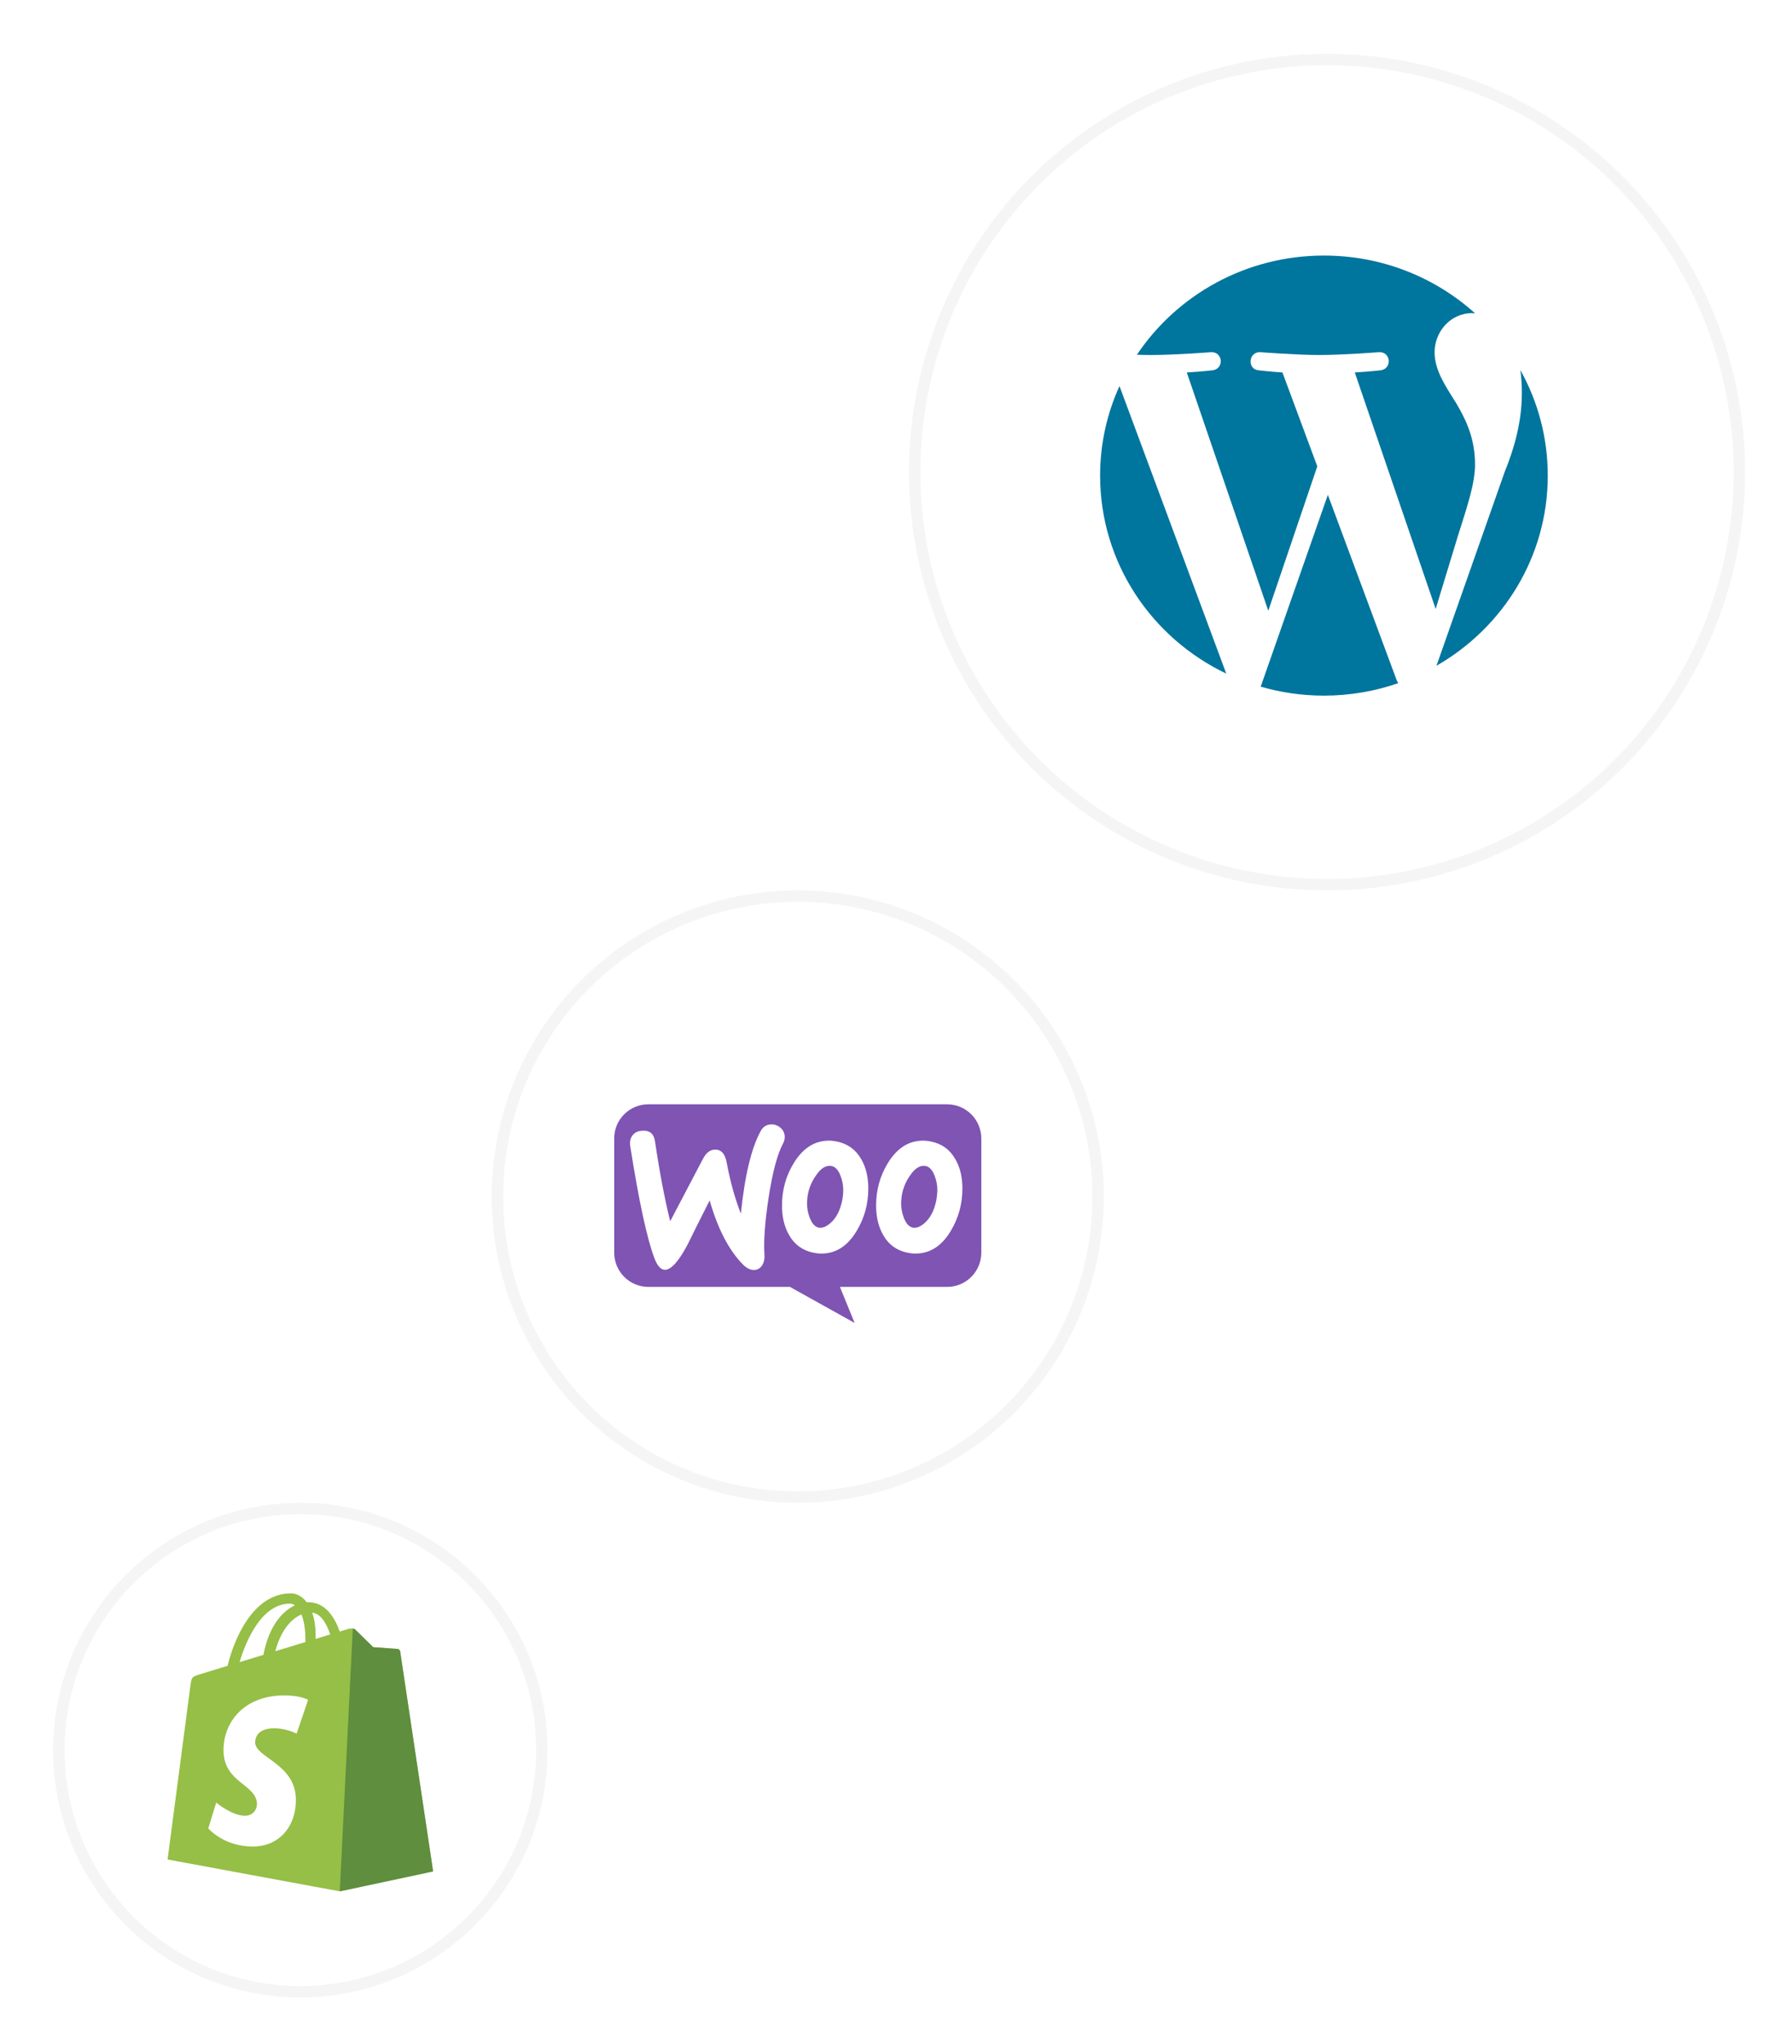
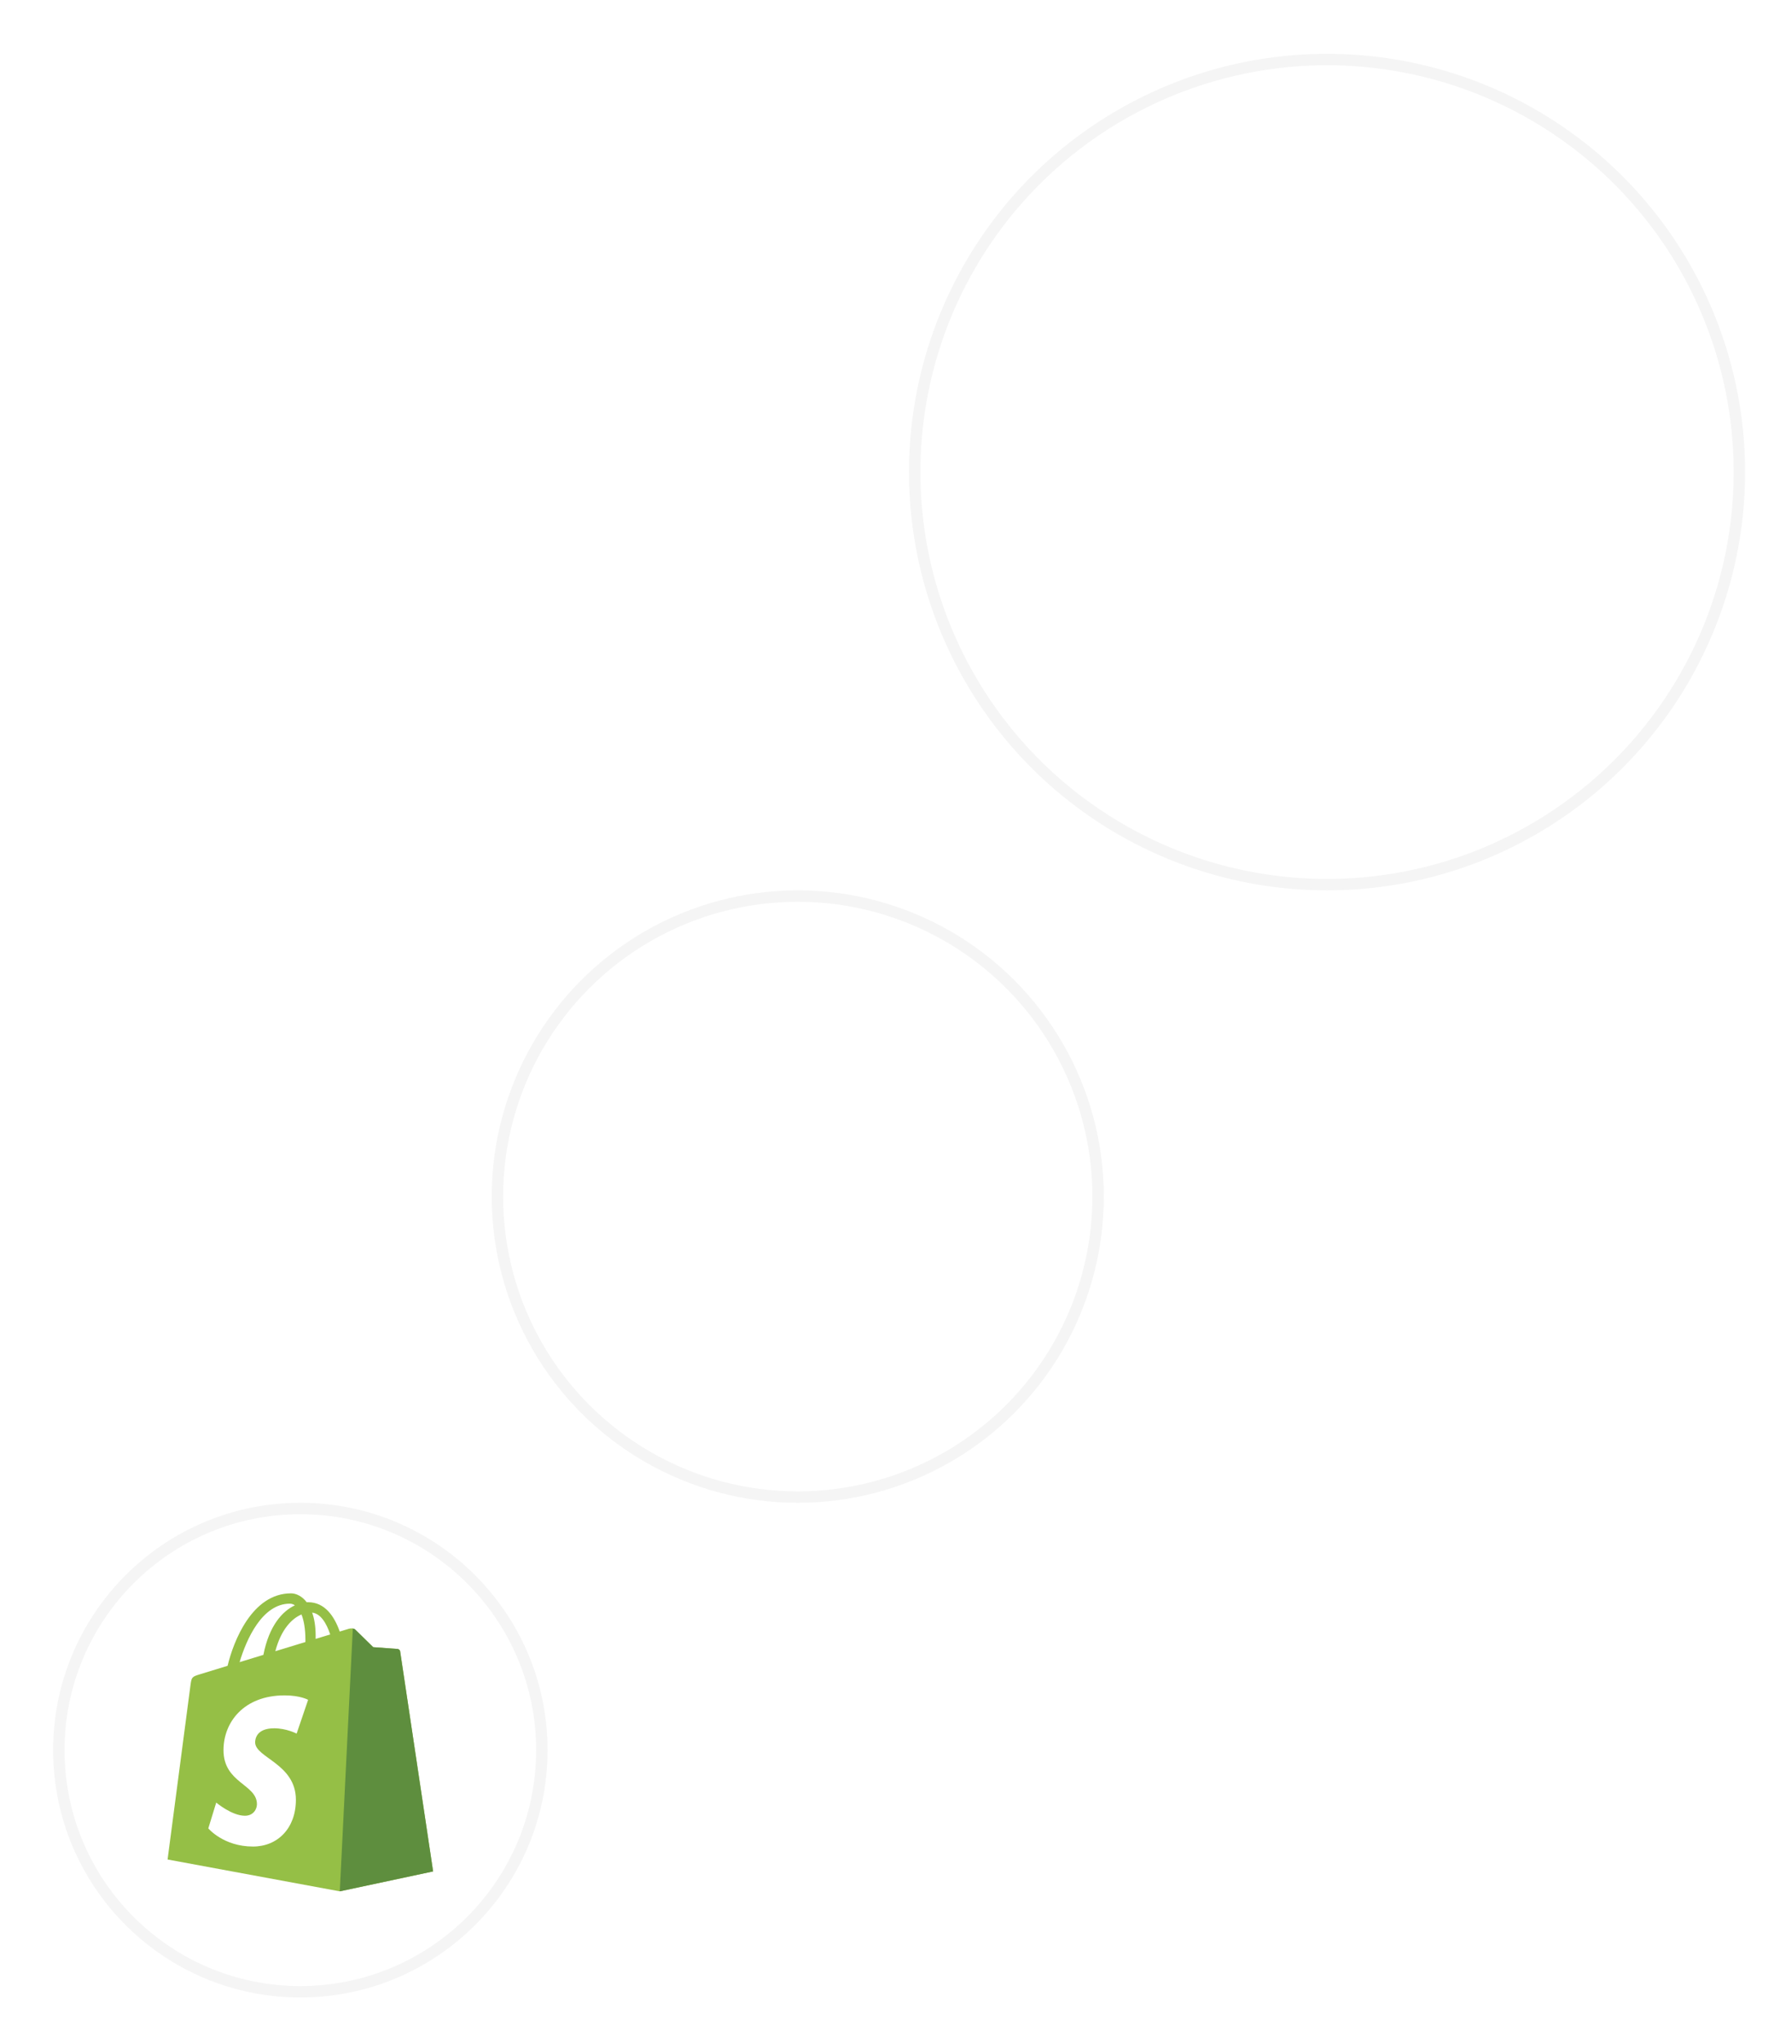
<svg xmlns="http://www.w3.org/2000/svg" width="157" height="179" viewBox="0 0 157 179" fill="none">
  <g filter="url(#filter0_d_16_381)">
    <circle cx="116.264" cy="41.338" r="36.625" fill="white" />
    <circle cx="116.264" cy="41.338" r="36.125" stroke="#F5F5F5" />
  </g>
  <g clip-path="url(#clip0_16_381)">
-     <path fill-rule="evenodd" clip-rule="evenodd" d="M96.382 41.644C96.382 49.27 100.892 55.861 107.434 58.983L98.079 33.804C96.992 36.199 96.382 38.85 96.382 41.644ZM129.23 40.672C129.23 38.291 128.359 36.642 127.614 35.36C126.62 33.771 125.687 32.427 125.687 30.84C125.687 29.069 127.053 27.42 128.98 27.42C129.067 27.42 129.149 27.431 129.234 27.436C125.746 24.296 121.097 22.378 115.992 22.378C109.14 22.378 103.114 25.832 99.607 31.062C100.068 31.076 100.502 31.085 100.869 31.085C102.92 31.085 106.096 30.84 106.096 30.84C107.152 30.779 107.277 32.306 106.221 32.427C106.221 32.427 105.158 32.55 103.976 32.612L111.117 53.48L115.41 40.835L112.355 32.612C111.299 32.55 110.297 32.427 110.297 32.427C109.241 32.366 109.364 30.779 110.422 30.84C110.422 30.84 113.661 31.085 115.587 31.085C117.638 31.085 120.814 30.84 120.814 30.84C121.871 30.779 121.995 32.306 120.939 32.427C120.939 32.427 119.875 32.55 118.694 32.612L125.781 53.321L127.739 46.9C128.584 44.234 129.23 42.321 129.23 40.672ZM133.2 32.401C133.285 33.015 133.332 33.673 133.332 34.382C133.332 36.337 132.96 38.534 131.841 41.283L125.851 58.297C131.681 54.958 135.602 48.752 135.602 41.645C135.602 38.294 134.731 35.146 133.2 32.401ZM116.336 43.33L110.452 60.127C112.209 60.635 114.067 60.912 115.992 60.912C118.275 60.912 120.465 60.524 122.504 59.819C122.452 59.736 122.403 59.65 122.364 59.555L116.336 43.33Z" fill="#00759D" />
-   </g>
+     </g>
  <g filter="url(#filter1_d_16_381)">
    <circle cx="69.893" cy="104.777" r="26.814" fill="white" />
    <circle cx="69.893" cy="104.777" r="26.314" stroke="#F5F5F5" />
  </g>
  <g clip-path="url(#clip1_16_381)">
-     <path fill-rule="evenodd" clip-rule="evenodd" d="M82.976 96.697H56.797C55.14 96.697 53.799 98.052 53.812 99.695V109.688C53.812 111.345 55.153 112.686 56.81 112.686H69.209L74.876 115.842L73.588 112.686H82.976C84.633 112.686 85.974 111.345 85.974 109.688V99.695C85.974 98.038 84.633 96.697 82.976 96.697ZM56.244 99.011C55.876 99.038 55.6 99.169 55.416 99.419C55.232 99.656 55.166 99.958 55.206 100.3C55.981 105.231 56.705 108.558 57.375 110.28C57.638 110.911 57.941 111.214 58.295 111.187C58.848 111.148 59.505 110.385 60.281 108.899C60.689 108.058 61.32 106.796 62.174 105.113C62.884 107.598 63.857 109.465 65.08 110.714C65.422 111.069 65.777 111.227 66.119 111.2C66.421 111.174 66.658 111.016 66.816 110.727C66.947 110.477 67 110.188 66.974 109.859C66.895 108.663 67.013 106.993 67.342 104.85C67.684 102.641 68.105 101.05 68.617 100.103C68.722 99.906 68.762 99.708 68.749 99.472C68.722 99.169 68.591 98.919 68.341 98.722C68.091 98.525 67.815 98.433 67.513 98.459C67.132 98.486 66.842 98.67 66.645 99.038C65.83 100.524 65.251 102.93 64.909 106.27C64.41 105.007 63.989 103.522 63.66 101.773C63.516 100.997 63.161 100.629 62.582 100.668C62.188 100.695 61.859 100.957 61.596 101.457L58.716 106.94C58.243 105.034 57.796 102.706 57.388 99.958C57.296 99.274 56.915 98.959 56.244 99.011ZM81.582 99.958C82.516 100.155 83.213 100.655 83.686 101.483C84.107 102.194 84.317 103.048 84.317 104.074C84.317 105.428 83.975 106.664 83.291 107.795C82.502 109.11 81.477 109.767 80.201 109.767C79.978 109.767 79.741 109.741 79.491 109.688C78.558 109.491 77.861 108.991 77.388 108.163C76.967 107.44 76.757 106.572 76.757 105.56C76.757 104.205 77.098 102.969 77.782 101.852C78.584 100.537 79.61 99.879 80.872 99.879C81.096 99.879 81.332 99.906 81.582 99.958ZM81.03 107.072C81.516 106.638 81.845 105.994 82.029 105.126C82.082 104.823 82.121 104.495 82.121 104.153C82.121 103.771 82.042 103.364 81.885 102.956C81.687 102.443 81.424 102.167 81.109 102.101C80.635 102.009 80.175 102.272 79.741 102.917C79.386 103.416 79.163 103.942 79.044 104.481C78.979 104.784 78.952 105.113 78.952 105.441C78.952 105.823 79.031 106.23 79.189 106.638C79.386 107.151 79.649 107.427 79.965 107.493C80.293 107.558 80.648 107.414 81.03 107.072ZM75.442 101.483C74.968 100.655 74.258 100.155 73.338 99.958C73.088 99.906 72.851 99.879 72.628 99.879C71.365 99.879 70.34 100.537 69.538 101.852C68.854 102.969 68.512 104.205 68.512 105.56C68.512 106.572 68.722 107.44 69.143 108.163C69.617 108.991 70.314 109.491 71.247 109.688C71.497 109.741 71.734 109.767 71.957 109.767C73.233 109.767 74.258 109.11 75.047 107.795C75.731 106.664 76.073 105.428 76.073 104.074C76.073 103.048 75.862 102.194 75.442 101.483ZM73.785 105.126C73.601 105.994 73.272 106.638 72.785 107.072C72.404 107.414 72.049 107.558 71.721 107.493C71.405 107.427 71.142 107.151 70.945 106.638C70.787 106.23 70.708 105.823 70.708 105.441C70.708 105.113 70.734 104.784 70.8 104.481C70.918 103.942 71.142 103.416 71.497 102.917C71.931 102.272 72.391 102.009 72.864 102.101C73.18 102.167 73.443 102.443 73.64 102.956C73.798 103.364 73.877 103.771 73.877 104.153C73.877 104.495 73.851 104.823 73.785 105.126Z" fill="#7F54B3" />
-   </g>
+     </g>
  <g filter="url(#filter2_d_16_381)">
    <circle cx="26.314" cy="153.248" r="21.658" fill="white" />
    <circle cx="26.314" cy="153.248" r="21.158" stroke="#F5F5F5" />
  </g>
  <path d="M35.058 144.6C35.039 144.469 34.923 144.396 34.827 144.388C34.731 144.38 32.697 144.232 32.697 144.232C32.697 144.232 31.285 142.849 31.13 142.696C30.975 142.543 30.672 142.589 30.555 142.623C30.537 142.629 30.246 142.717 29.764 142.864C29.292 141.525 28.46 140.295 26.995 140.295C26.955 140.295 26.913 140.297 26.872 140.299C26.455 139.756 25.939 139.52 25.493 139.52C22.081 139.52 20.451 143.726 19.94 145.864C18.614 146.269 17.673 146.557 17.552 146.595C16.812 146.823 16.789 146.847 16.692 147.534C16.618 148.055 14.682 162.824 14.682 162.824L29.77 165.613L37.946 163.868C37.946 163.868 35.076 144.731 35.058 144.6ZM28.93 143.119C28.551 143.234 28.12 143.366 27.654 143.508C27.654 143.42 27.654 143.332 27.654 143.237C27.654 142.405 27.537 141.735 27.349 141.204C28.104 141.297 28.607 142.144 28.93 143.119ZM26.413 141.369C26.623 141.887 26.759 142.631 26.759 143.635C26.759 143.687 26.759 143.734 26.759 143.781C25.928 144.035 25.026 144.31 24.122 144.587C24.63 142.654 25.581 141.721 26.413 141.369ZM25.399 140.422C25.547 140.422 25.695 140.471 25.837 140.568C24.744 141.075 23.572 142.353 23.077 144.906C22.353 145.127 21.646 145.343 20.992 145.543C21.572 143.596 22.949 140.422 25.399 140.422Z" fill="#95BF46" />
  <path d="M34.826 144.388C34.73 144.38 32.697 144.232 32.697 144.232C32.697 144.232 31.284 142.849 31.129 142.696C31.071 142.639 30.993 142.61 30.911 142.597L29.77 165.612L37.945 163.868C37.945 163.868 35.075 144.731 35.057 144.6C35.039 144.469 34.922 144.396 34.826 144.388Z" fill="#5E8E3E" />
  <path d="M26.995 148.843L25.987 151.801C25.987 151.801 25.104 151.336 24.021 151.336C22.434 151.336 22.354 152.318 22.354 152.566C22.354 153.917 25.924 154.434 25.924 157.598C25.924 160.087 24.323 161.69 22.165 161.69C19.575 161.69 18.25 160.1 18.25 160.1L18.944 157.84C18.944 157.84 20.305 158.993 21.454 158.993C22.205 158.993 22.51 158.41 22.51 157.984C22.51 156.222 19.581 156.144 19.581 153.249C19.581 150.812 21.355 148.454 24.934 148.454C26.314 148.454 26.995 148.843 26.995 148.843Z" fill="white" />
  <defs>
    <filter id="filter0_d_16_381" x="75.639" y="0.712" width="81.251" height="81.251" filterUnits="userSpaceOnUse" color-interpolation-filters="sRGB">
      <feFlood flood-opacity="0" result="BackgroundImageFix" />
      <feColorMatrix in="SourceAlpha" type="matrix" values="0 0 0 0 0 0 0 0 0 0 0 0 0 0 0 0 0 0 127 0" result="hardAlpha" />
      <feOffset />
      <feGaussianBlur stdDeviation="2" />
      <feComposite in2="hardAlpha" operator="out" />
      <feColorMatrix type="matrix" values="0 0 0 0 0.887 0 0 0 0 0.887 0 0 0 0 0.887 0 0 0 1 0" />
      <feBlend mode="normal" in2="BackgroundImageFix" result="effect1_dropShadow_16_381" />
      <feBlend mode="normal" in="SourceGraphic" in2="effect1_dropShadow_16_381" result="shape" />
    </filter>
    <filter id="filter1_d_16_381" x="39.079" y="73.963" width="61.627" height="61.627" filterUnits="userSpaceOnUse" color-interpolation-filters="sRGB">
      <feFlood flood-opacity="0" result="BackgroundImageFix" />
      <feColorMatrix in="SourceAlpha" type="matrix" values="0 0 0 0 0 0 0 0 0 0 0 0 0 0 0 0 0 0 127 0" result="hardAlpha" />
      <feOffset />
      <feGaussianBlur stdDeviation="2" />
      <feComposite in2="hardAlpha" operator="out" />
      <feColorMatrix type="matrix" values="0 0 0 0 0.887 0 0 0 0 0.887 0 0 0 0 0.887 0 0 0 1 0" />
      <feBlend mode="normal" in2="BackgroundImageFix" result="effect1_dropShadow_16_381" />
      <feBlend mode="normal" in="SourceGraphic" in2="effect1_dropShadow_16_381" result="shape" />
    </filter>
    <filter id="filter2_d_16_381" x="0.656" y="127.59" width="51.316" height="51.316" filterUnits="userSpaceOnUse" color-interpolation-filters="sRGB">
      <feFlood flood-opacity="0" result="BackgroundImageFix" />
      <feColorMatrix in="SourceAlpha" type="matrix" values="0 0 0 0 0 0 0 0 0 0 0 0 0 0 0 0 0 0 127 0" result="hardAlpha" />
      <feOffset />
      <feGaussianBlur stdDeviation="2" />
      <feComposite in2="hardAlpha" operator="out" />
      <feColorMatrix type="matrix" values="0 0 0 0 0.887 0 0 0 0 0.887 0 0 0 0 0.887 0 0 0 1 0" />
      <feBlend mode="normal" in2="BackgroundImageFix" result="effect1_dropShadow_16_381" />
      <feBlend mode="normal" in="SourceGraphic" in2="effect1_dropShadow_16_381" result="shape" />
    </filter>
    <clipPath id="clip0_16_381">
      <rect width="39.221" height="38.532" fill="white" transform="translate(96.382 22.378)" />
    </clipPath>
    <clipPath id="clip1_16_381">
      <rect width="32.162" height="32.162" fill="white" transform="translate(53.812 90.227)" />
    </clipPath>
  </defs>
</svg>